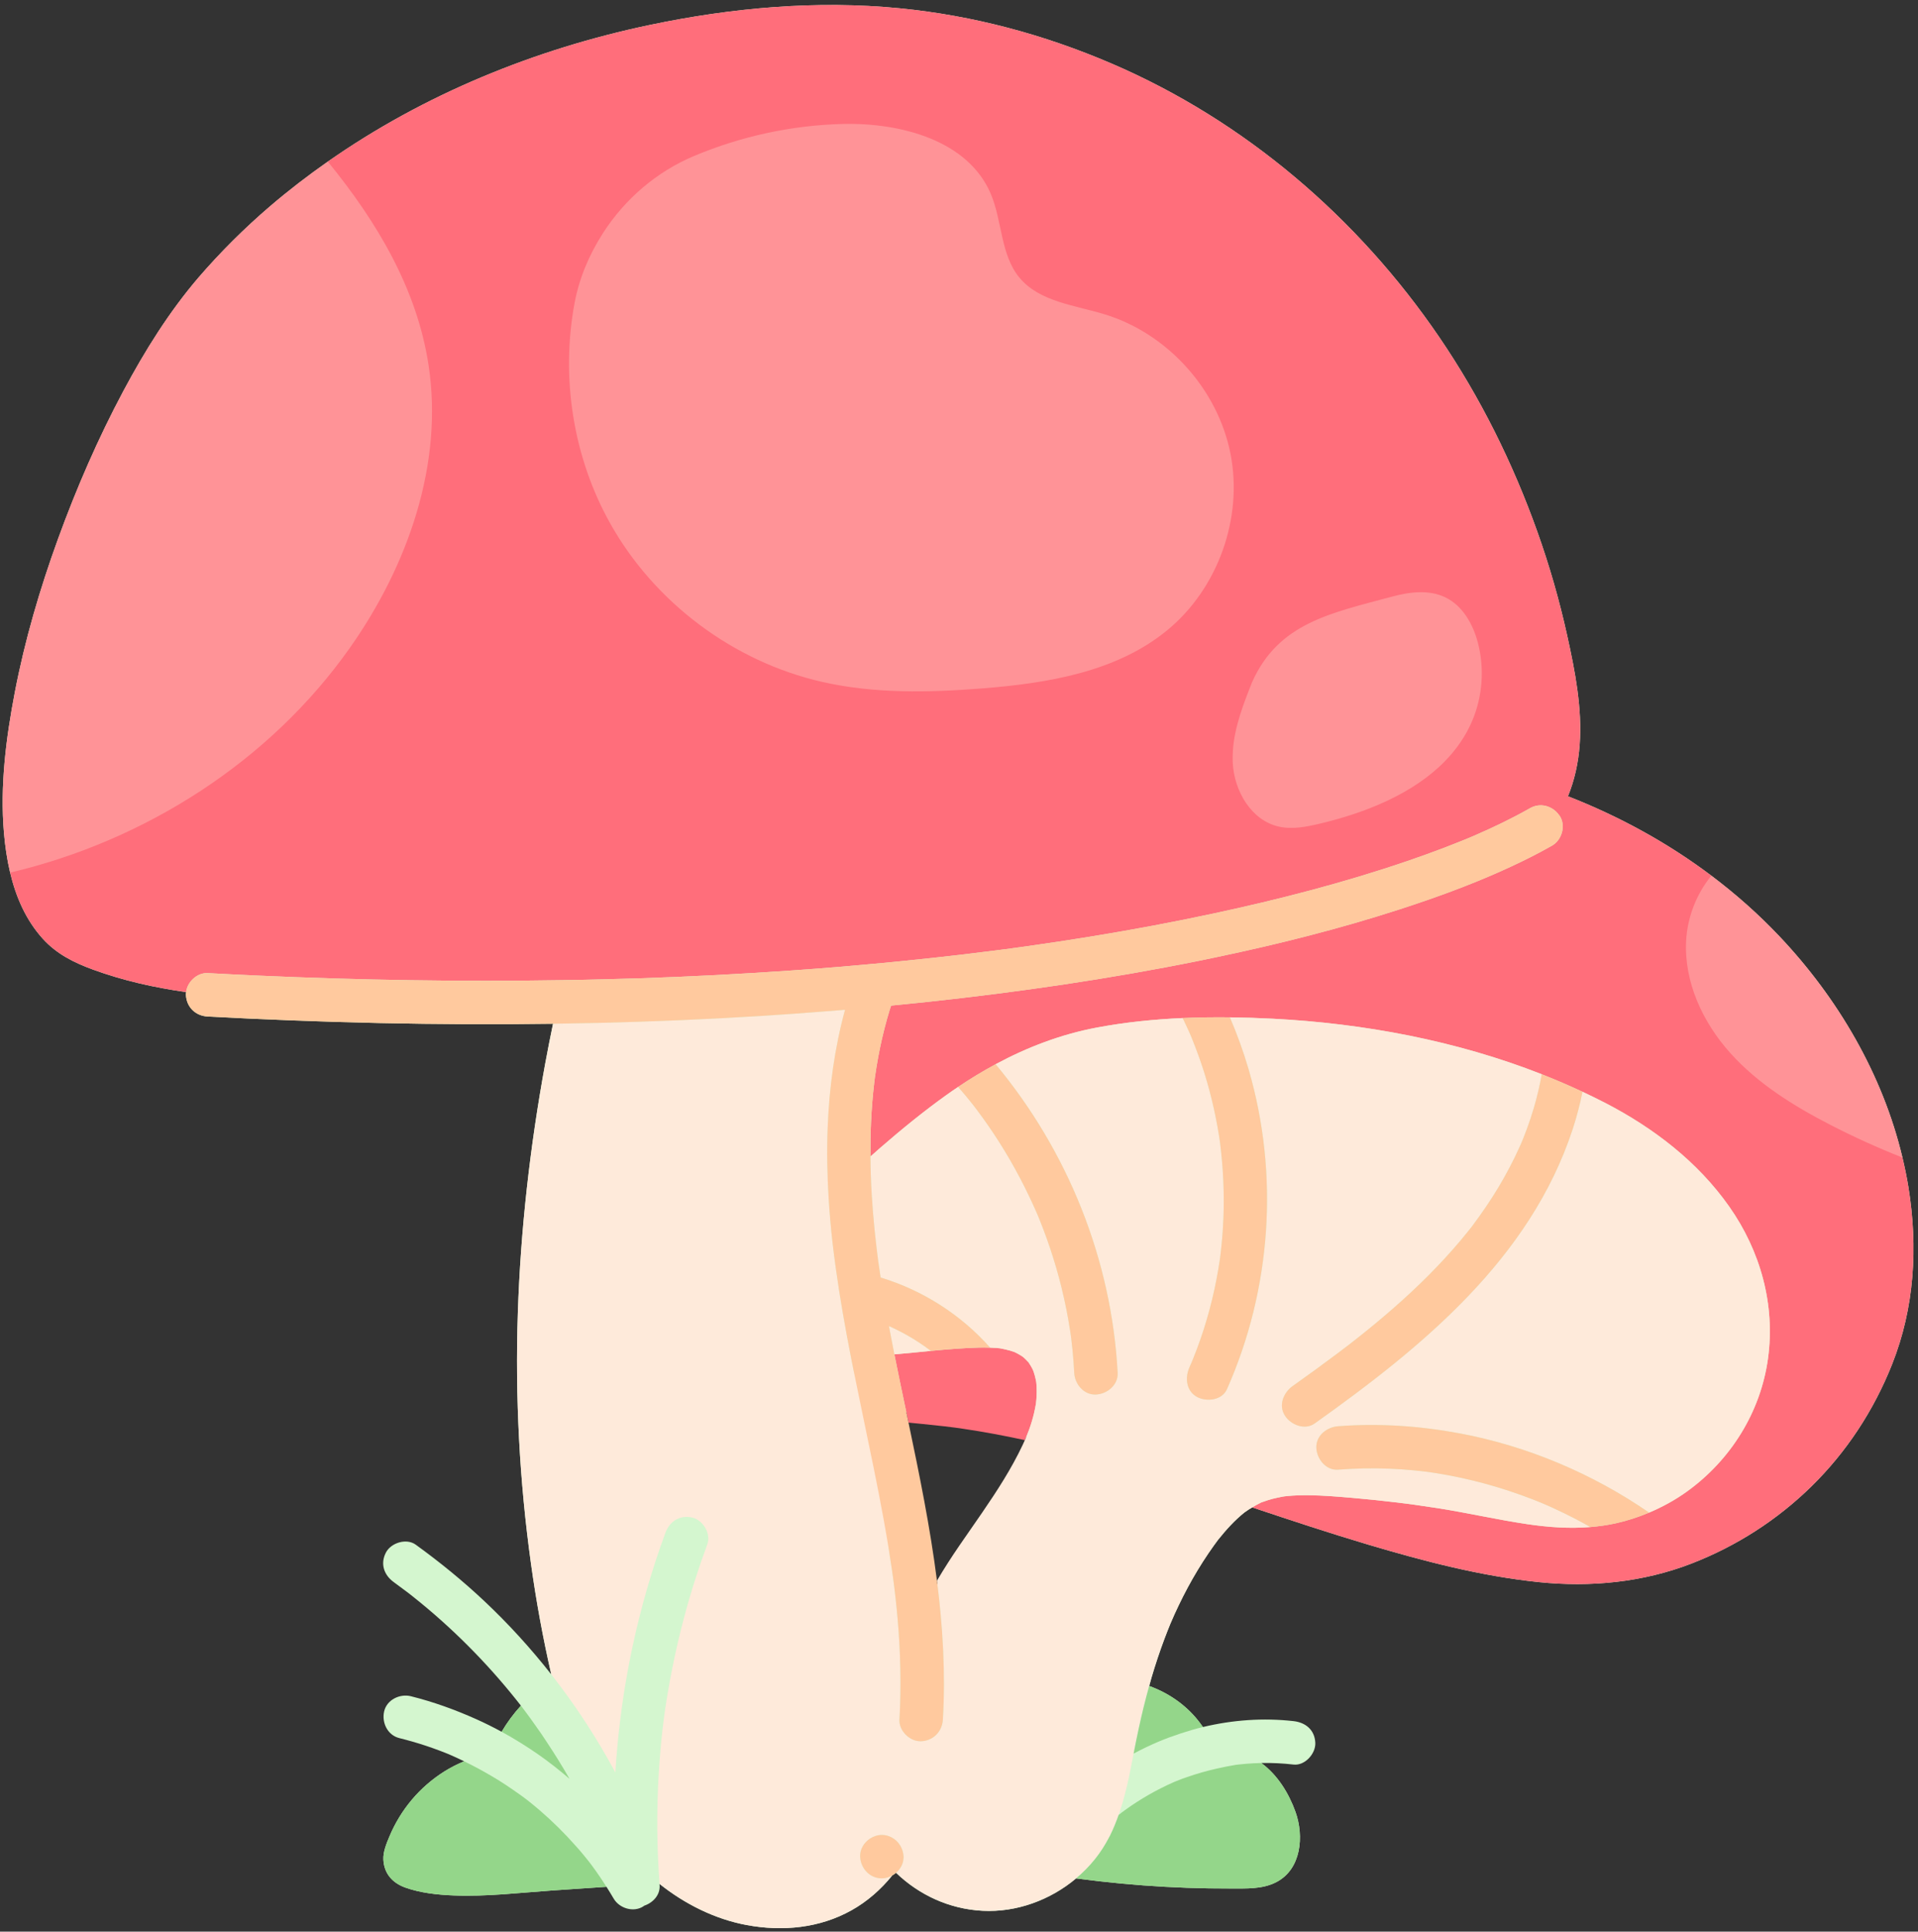
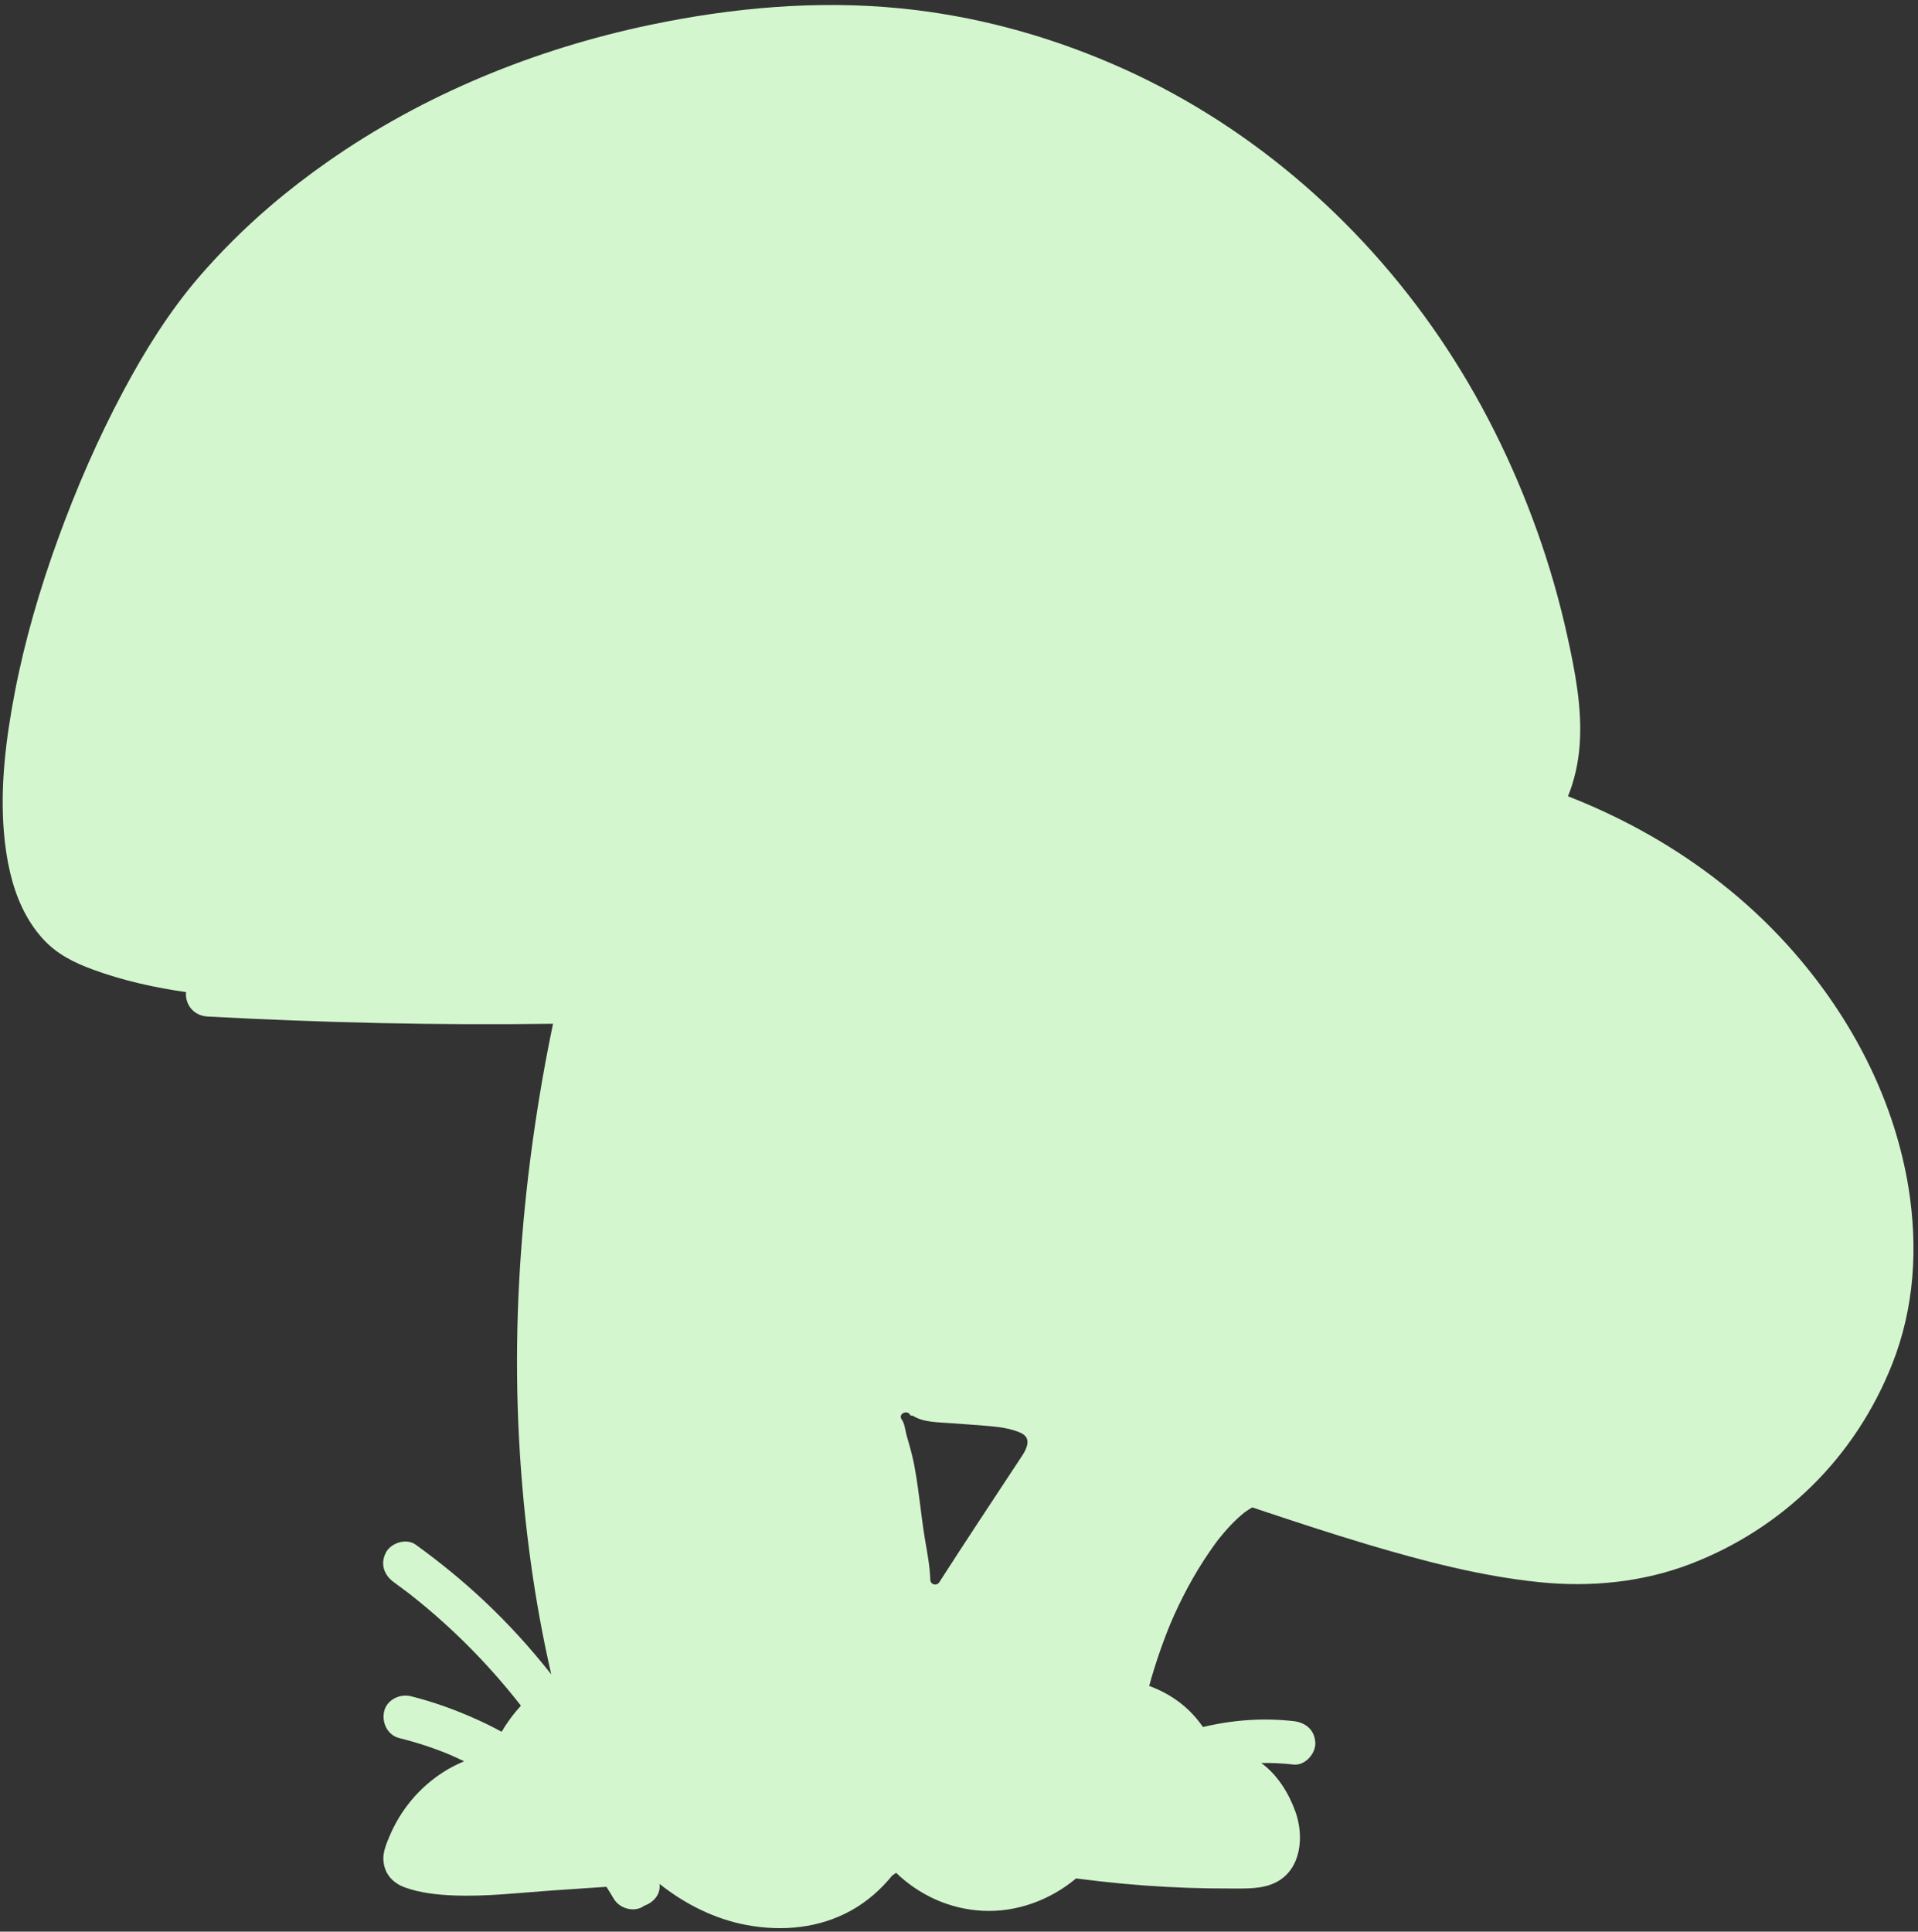
<svg xmlns="http://www.w3.org/2000/svg" fill="#000000" height="502.2" preserveAspectRatio="xMidYMid meet" version="1" viewBox="-0.7 -1.3 498.7 502.2" width="498.7" zoomAndPan="magnify">
  <rect x="-0.7" y="-1.3" width="498.7" height="502.2" fill="#333333" stroke="none" />
  <g>
    <g>
      <g id="change1_1">
        <path d="M495.51,307.329c-0.416-2.58-0.949-5.135-1.551-7.671c-5.131-21.616-16.816-41.505-32.037-57.577 c-5.448-5.753-11.367-10.985-17.65-15.716c-11.379-8.567-23.981-15.45-37.283-20.646c1.702-4.182,2.699-8.683,3.041-13.363 c0.694-9.502-1.197-19.151-3.236-28.39c-2.029-9.195-4.636-18.264-7.803-27.131c-6.349-17.779-14.81-34.838-25.444-50.448 c-21.156-31.053-50.611-56.302-85.229-71.167c-17.546-7.534-35.941-12.47-54.961-14.351c-21.759-2.152-43.828-0.153-65.178,4.333 c-29.786,6.259-58.673,18.03-83.64,35.514c-5.19,3.635-10.223,7.499-15.046,11.631C62.859,58.029,56.66,64.199,50.952,70.81 c-7.692,8.977-13.992,19.096-19.55,29.502c-6.6,12.36-12.209,25.278-16.996,38.442c-4.732,13.013-8.65,26.368-11.261,39.974 c-2.285,11.913-3.854,24.279-2.823,36.419c0.296,3.479,0.797,6.994,1.611,10.421c1.501,6.318,4.083,12.329,8.519,17.22 c3.602,3.971,8.136,6.21,13.098,8.02c7.811,2.85,15.926,4.66,24.141,5.825c-0.027,0.235-0.065,0.469-0.054,0.706 c0.143,3.194,2.481,5.474,5.645,5.645c29.905,1.61,59.863,2.301,89.809,1.88c-0.716,3.463-1.408,6.931-2.044,10.41 c-3.916,21.395-6.395,43.087-7.11,64.83c-0.716,21.786,0.427,43.568,3.425,65.157c1.341,9.654,3.097,19.256,5.272,28.758 c-5.316-6.769-11.128-13.154-17.413-19.068c-5.611-5.28-11.596-10.153-17.839-14.667c-2.401-1.736-6.393-0.492-7.723,2.025 c-1.545,2.925-0.537,5.87,2.025,7.723c1.225,0.886,2.437,1.79,3.642,2.703c0.064,0.048,0.114,0.087,0.164,0.124 c0.026,0.021,0.052,0.042,0.09,0.072c0.329,0.261,0.661,0.518,0.99,0.779c0.658,0.522,1.312,1.049,1.962,1.58 c2.47,2.021,4.881,4.113,7.231,6.272c4.7,4.319,9.153,8.905,13.335,13.727c0.991,1.142,1.966,2.297,2.926,3.466 c0.427,0.519,0.85,1.041,1.27,1.565c0.263,0.328,0.524,0.656,0.784,0.986c0.063,0.08,0.41,0.523,0.602,0.768 c0.018,0.024,0.041,0.053,0.062,0.081c-1.895,2.072-3.578,4.339-5.012,6.779c-2.166-1.176-4.372-2.276-6.62-3.282 c-5.495-2.46-11.142-4.503-16.987-5.957c-2.861-0.712-6.255,0.919-6.943,3.942c-0.665,2.921,0.877,6.181,3.942,6.943 c2.331,0.58,4.639,1.24,6.919,1.997c1.139,0.378,2.27,0.778,3.394,1.2c0.524,0.197,1.047,0.398,1.567,0.605 c0.298,0.118,0.594,0.239,0.891,0.358c0.055,0.022,0.079,0.032,0.121,0.049c1.338,0.575,2.659,1.189,3.97,1.824 c-1.792,0.74-3.529,1.617-5.147,2.636c-6.455,4.062-11.384,9.959-14.315,16.977c-0.762,1.824-1.645,3.955-1.541,5.965 c0.188,3.632,2.379,6.065,5.7,7.25c3.964,1.415,8.383,1.879,12.564,2.048c8.569,0.346,17.246-0.717,25.788-1.303 c4.649-0.319,9.3-0.628,13.95-0.942c0.64,1.011,1.27,2.027,1.873,3.061c1.487,2.551,5.163,3.675,7.723,2.025 c0.081-0.052,0.146-0.119,0.223-0.175c2.264-0.753,4.199-2.784,4.006-5.334c-0.008-0.111-0.014-0.223-0.022-0.334 c6.6,5.26,14.42,9.178,22.737,10.712c9.253,1.706,18.866,0.8,27.175-3.848c4.144-2.318,7.669-5.444,10.607-9.068 c0.349-0.197,0.676-0.424,0.98-0.685c5.986,5.758,13.834,9.43,22.496,9.877c8.826,0.455,17.584-2.776,24.303-8.411 c2.066,0.271,4.134,0.519,6.202,0.754c7.53,0.853,15.093,1.415,22.666,1.684c3.787,0.134,7.576,0.195,11.365,0.183 c3.962-0.013,8.178,0.225,11.805-1.639c6.576-3.38,7.26-12.005,5.032-18.252c-1.736-4.87-4.68-9.649-8.906-12.738 c0.018,0,0.036-0.002,0.054-0.002c2.79-0.053,5.576,0.09,8.347,0.405c2.944,0.334,5.77-2.835,5.645-5.645 c-0.15-3.344-2.49-5.286-5.645-5.645c-7.883-0.895-15.868-0.314-23.57,1.531c-0.431-0.602-0.863-1.203-1.331-1.784 c-3.342-4.153-7.769-7.125-12.646-8.89c0.203-0.727,0.391-1.458,0.605-2.182c1.008-3.413,2.129-6.793,3.382-10.124 c0.256-0.682,0.518-1.362,0.786-2.04c0.201-0.508,0.409-1.012,0.611-1.52c0.022-0.055,0.09-0.22,0.143-0.35 c0.679-1.611,1.405-3.204,2.161-4.78c1.49-3.108,3.121-6.149,4.903-9.1c0.892-1.477,1.822-2.93,2.79-4.358 c0.46-0.677,0.928-1.349,1.405-2.014c0.255-0.355,0.512-0.709,0.773-1.06c0.132-0.179,0.266-0.358,0.401-0.536 c2.047-2.55,4.237-4.988,6.797-7.037c0.046-0.032,0.082-0.057,0.14-0.098c0.346-0.241,0.69-0.484,1.043-0.714 c0.279-0.182,0.574-0.339,0.859-0.51c9.979,3.332,19.964,6.65,30.049,9.649c14.528,4.32,29.354,8.216,44.465,9.777 c13.415,1.386,27.047,0.062,39.671-4.819c11.656-4.508,22.279-11.322,31.21-20.078c9.163-8.985,16.219-19.789,20.952-31.696 C497.116,338.671,498.023,322.915,495.51,307.329z M264.274,378.369c-6.943,10.545-13.933,21.067-20.753,31.694 c-0.674,1.05-2.299,0.628-2.337-0.633c-0.11-3.559-0.794-7.048-1.388-10.548c-0.577-3.403-0.961-6.833-1.414-10.254 c-0.506-3.814-1.005-7.675-1.896-11.421c-0.428-1.797-0.966-3.565-1.462-5.344c-0.37-1.325-0.47-3.023-1.288-4.153 c-0.948-1.312,1.229-2.563,2.166-1.266c0.065,0.089,0.1,0.192,0.157,0.285c0.244-0.035,0.505-0.011,0.778,0.155 c2.747,1.674,6.74,1.577,9.856,1.835c2.38,0.197,4.766,0.313,7.145,0.518c3.358,0.288,7.033,0.474,10.205,1.702 c1.011,0.391,2.13,0.978,2.364,2.138C266.771,374.875,265.191,376.976,264.274,378.369z" fill="#d4f6cf" />
      </g>
      <g id="change2_1">
-         <path d="M491.247,353.437c-4.733,11.907-11.789,22.712-20.952,31.696c-8.93,8.756-19.553,15.57-31.21,20.078 c-12.624,4.881-26.256,6.205-39.671,4.819c-15.111-1.561-29.937-5.457-44.465-9.777c-10.085-2.999-20.07-6.316-30.049-9.649 c0.365-0.22,0.722-0.451,1.098-0.652c0.299-0.16,0.606-0.301,0.905-0.46c0.137-0.073,0.229-0.124,0.302-0.167 c0.085-0.028,0.188-0.062,0.332-0.114c0.859-0.305,1.719-0.596,2.601-0.829c0.882-0.233,1.775-0.393,2.668-0.577 c0.074-0.015,0.286-0.048,0.429-0.071c0.263-0.031,0.527-0.062,0.791-0.087c1.838-0.177,3.688-0.229,5.534-0.209 c3.744,0.04,7.486,0.355,11.214,0.673c3.946,0.337,7.887,0.744,11.819,1.219c0.907,0.11,1.814,0.223,2.721,0.34 c0.129,0.017,0.711,0.093,0.862,0.112c0.32,0.043,0.64,0.087,0.959,0.132c2.012,0.279,4.021,0.577,6.028,0.892 c7.808,1.227,15.523,3.011,23.34,4.162c5.468,0.805,10.885,1.185,16.305,0.739c2.225-0.183,4.45-0.491,6.679-0.988 c2.92-0.651,5.807-1.592,8.599-2.767c3.465-1.458,6.782-3.284,9.797-5.451c11.387-8.184,19.188-20.641,21.108-34.595 c1.929-14.026-1.96-27.977-10.075-39.516c-8.183-11.635-19.602-20.392-32.153-26.898c-1.978-1.025-3.982-1.998-5.999-2.945 c-3.48-1.634-7.017-3.152-10.6-4.56c-22.222-8.735-46.248-13.226-69.939-14.433c-3.694-0.188-7.414-0.313-11.142-0.357 c-4.093-0.049-8.196,0.006-12.291,0.186c-7.503,0.33-14.979,1.088-22.306,2.468c-9.299,1.751-18.076,5.096-26.317,9.533 c-3.339,1.798-6.59,3.775-9.75,5.902c-1.039,0.699-2.072,1.408-3.092,2.138c-5.956,4.264-11.64,8.909-17.171,13.709 c-0.851,0.738-1.691,1.492-2.533,2.243c-0.024-2.931,0.019-5.863,0.15-8.791c0.156-3.479,0.43-6.953,0.839-10.412 c0.043-0.363,0.092-0.724,0.133-1.087c0.008-0.071,0.012-0.11,0.015-0.139c0.01-0.065,0.021-0.141,0.038-0.257 c0.131-0.901,0.265-1.8,0.412-2.698c0.264-1.612,0.561-3.22,0.891-4.82c0.696-3.368,1.542-6.706,2.551-9.995 c0.107-0.348,0.235-0.69,0.346-1.037c3.165-0.307,6.329-0.625,9.491-0.965c23.581-2.537,47.094-5.939,70.346-10.637 c1.605-0.324,3.208-0.662,4.81-0.998c16.041-3.369,31.969-7.371,47.564-12.423c8.988-2.912,17.949-6.154,26.599-10.033 c3.324-1.491,6.606-3.067,9.82-4.767c1.076-0.569,2.144-1.155,3.202-1.757c2.568-1.461,3.664-5.181,2.025-7.723 c-0.07-0.108-0.158-0.197-0.234-0.299c-1.729-2.356-4.856-3.223-7.489-1.725c-4.673,2.658-9.529,4.985-14.461,7.12 c-0.31,0.134-0.621,0.267-0.932,0.4c-0.747,0.311-1.494,0.621-2.243,0.926c-1.484,0.602-2.974,1.189-4.47,1.761 c-3.259,1.248-6.543,2.43-9.845,3.558c-16.42,5.607-33.266,9.951-50.224,13.591c-10.479,2.249-21.019,4.214-31.596,5.946 c-5.777,0.946-11.565,1.823-17.363,2.636c-1.211,0.17-2.422,0.335-3.633,0.5c-0.276,0.036-1.442,0.193-1.644,0.219 c-0.84,0.111-1.681,0.22-2.522,0.328c-3.03,0.39-6.063,0.762-9.097,1.119c-4.893,0.575-9.793,1.095-14.695,1.59 c-0.887,0.089-1.774,0.179-2.662,0.266c-0.727,0.071-1.453,0.149-2.181,0.218c-2.034,0.194-4.07,0.374-6.105,0.556 c-0.19,0.017-0.381,0.034-0.571,0.051c-0.242,0.021-0.484,0.043-0.726,0.065c-1.592,0.139-3.184,0.286-4.776,0.417 c-4.014,0.332-8.03,0.632-12.048,0.915c-13.139,0.925-26.296,1.6-39.459,2.042c-2.887,0.097-5.775,0.169-8.663,0.244 c-1.943,0.051-3.885,0.101-5.828,0.142c-1.936,0.041-3.873,0.071-5.81,0.103c-26.362,0.428-52.737-0.001-79.075-1.18 c-4.408-0.197-8.815-0.416-13.221-0.653c-2.714-0.146-5.289,2.268-5.59,4.938c-8.216-1.166-16.33-2.975-24.141-5.825 c-4.961-1.81-9.495-4.048-13.098-8.02c-4.436-4.891-7.018-10.902-8.519-17.22c-0.814-3.427-1.316-6.943-1.611-10.421 c-1.031-12.14,0.538-24.505,2.823-36.419c2.61-13.606,6.528-26.961,11.261-39.974c4.787-13.163,10.396-26.082,16.996-38.442 c5.557-10.406,11.858-20.525,19.55-29.502c5.707-6.611,11.907-12.781,18.539-18.464c4.823-4.132,9.856-7.997,15.046-11.631 c24.967-17.484,53.853-29.254,83.64-35.514c21.35-4.486,43.419-6.485,65.178-4.333c19.02,1.881,37.415,6.817,54.961,14.351 c34.618,14.865,64.074,40.114,85.229,71.167c10.634,15.609,19.095,32.669,25.444,50.448c3.167,8.868,5.774,17.936,7.803,27.131 c2.039,9.239,3.931,18.888,3.236,28.39c-0.342,4.68-1.339,9.181-3.041,13.363c13.302,5.196,25.904,12.079,37.283,20.646 c6.284,4.731,12.202,9.963,17.65,15.716c15.222,16.072,26.906,35.96,32.037,57.577c0.602,2.536,1.135,5.091,1.551,7.671 C498.023,322.915,497.116,338.671,491.247,353.437z M268.725,357.942c-0.042-0.214-0.095-0.457-0.107-0.519 c-0.145-0.701-0.329-1.396-0.559-2.073c-0.028-0.081-0.059-0.161-0.088-0.241c-0.052-0.121-0.173-0.411-0.25-0.561 c-0.293-0.57-0.631-1.104-0.983-1.638c-0.027-0.041-0.033-0.054-0.054-0.087c-0.04-0.034-0.07-0.058-0.134-0.118 c-0.265-0.251-0.502-0.532-0.768-0.784c-0.123-0.116-0.419-0.364-0.503-0.445c-0.119-0.082-0.234-0.169-0.355-0.247 c-0.594-0.386-1.214-0.711-1.85-1.018c-0.03-0.009-0.046-0.015-0.08-0.026c-0.366-0.119-0.726-0.247-1.095-0.355 c-0.826-0.242-1.658-0.399-2.499-0.571c-0.031-0.006-0.071-0.013-0.114-0.019c-0.1-0.009-0.18-0.017-0.239-0.023 c-0.247-0.025-0.494-0.052-0.741-0.072c-0.521-0.041-1.043-0.054-1.565-0.073c-1.011-0.035-2.023-0.047-3.035-0.018 c-4.125,0.117-8.255,0.469-12.38,0.862c-3.165,0.302-6.326,0.627-9.479,0.9c0.935,4.685,1.914,9.362,2.897,14.038 c0.259,1.232,0.518,2.467,0.777,3.701c1.24,0.122,2.48,0.244,3.72,0.367c1.876,0.186,3.751,0.379,5.623,0.598 c0.857,0.1,1.712,0.207,2.568,0.316c0.126,0.016,0.227,0.029,0.315,0.04c0.043,0.007,0.097,0.015,0.168,0.025 c0.565,0.084,1.132,0.16,1.698,0.243c5.42,0.799,10.807,1.804,16.16,2.969c0.071-0.158,0.146-0.314,0.215-0.473 c0.047-0.106,0.169-0.402,0.246-0.588c0.218-0.542,0.435-1.084,0.634-1.633c0.494-1.358,0.914-2.742,1.254-4.146 c0.199-0.822,0.356-1.65,0.509-2.481c0.011-0.058,0.016-0.088,0.025-0.134c0.042-0.364,0.083-0.728,0.111-1.093 c0.105-1.344,0.121-2.698,0.015-4.042C268.766,358.329,268.746,358.135,268.725,357.942z" fill="#ff6e7b" />
-       </g>
+         </g>
      <g id="change3_1">
-         <path d="M448.916,312.392c8.115,11.539,12.004,25.49,10.075,39.516c-1.919,13.954-9.72,26.412-21.108,34.595 c-3.016,2.167-6.332,3.993-9.797,5.451c-14.717-10.151-31.721-17.334-49.295-20.61c-10.406-1.94-21.024-2.658-31.584-1.842 c-2.937,0.227-5.788,2.433-5.645,5.645c0.128,2.863,2.492,5.888,5.645,5.645c4.408-0.341,8.831-0.433,13.25-0.259 c2.166,0.085,4.33,0.232,6.488,0.439c1.079,0.104,2.156,0.222,3.232,0.356c0.161,0.02,0.322,0.041,0.483,0.061 c0.033,0.005,0.05,0.007,0.088,0.013c0.613,0.09,1.226,0.179,1.837,0.276c8.65,1.369,17.145,3.695,25.304,6.874 c0.506,0.197,1.011,0.397,1.514,0.601c0.159,0.064,0.918,0.379,1.13,0.465c0.045,0.019,0.084,0.036,0.1,0.043 c0.285,0.124,0.57,0.247,0.854,0.371c0.497,0.219,0.993,0.441,1.488,0.666c2.049,0.932,4.073,1.918,6.069,2.959 c1.267,0.661,2.519,1.35,3.763,2.053c-5.42,0.446-10.837,0.066-16.305-0.739c-7.817-1.152-15.532-2.935-23.34-4.162 c-2.007-0.315-4.016-0.613-6.028-0.892c-0.32-0.045-0.639-0.089-0.959-0.132c-0.151-0.019-0.733-0.095-0.862-0.112 c-0.907-0.117-1.814-0.23-2.721-0.34c-3.932-0.475-7.873-0.881-11.819-1.219c-3.728-0.319-7.47-0.634-11.214-0.673 c-1.846-0.02-3.695,0.032-5.534,0.209c-0.264,0.025-0.527,0.056-0.791,0.087c-0.143,0.023-0.354,0.056-0.429,0.071 c-0.893,0.183-1.786,0.344-2.668,0.577c-0.882,0.233-1.742,0.524-2.601,0.829c-0.145,0.052-0.247,0.086-0.332,0.114 c-0.072,0.042-0.165,0.094-0.302,0.167c-0.299,0.159-0.606,0.3-0.905,0.46c-0.376,0.201-0.733,0.432-1.098,0.652 c-0.285,0.172-0.58,0.328-0.859,0.51c-0.353,0.231-0.697,0.473-1.043,0.714c-0.059,0.041-0.095,0.066-0.14,0.098 c-2.561,2.049-4.75,4.487-6.797,7.037c-0.135,0.178-0.268,0.357-0.401,0.536c-0.26,0.352-0.518,0.705-0.773,1.06 c-0.477,0.665-0.945,1.337-1.405,2.014c-0.968,1.428-1.898,2.881-2.79,4.358c-1.782,2.951-3.412,5.992-4.903,9.1 c-0.756,1.576-1.482,3.169-2.161,4.78c-0.053,0.13-0.121,0.295-0.143,0.35c-0.202,0.507-0.411,1.012-0.611,1.52 c-0.268,0.678-0.529,1.358-0.786,2.04c-1.252,3.331-2.373,6.711-3.382,10.124c-0.214,0.725-0.402,1.455-0.605,2.182 c-0.512,1.831-0.994,3.67-1.445,5.515c-0.45,1.843-0.877,3.691-1.277,5.546c-0.468,2.168-0.914,4.341-1.329,6.522 c-0.044,0.234-0.094,0.467-0.138,0.701c-0.973,5.173-2.016,10.311-3.753,15.246c-0.632,1.796-1.351,3.566-2.2,5.299 c-0.152,0.31-0.329,0.604-0.49,0.909c-0.983,1.855-2.129,3.614-3.434,5.249c-1.474,1.846-3.141,3.532-4.952,5.051 c-6.719,5.635-15.477,8.866-24.303,8.411c-8.662-0.447-16.51-4.119-22.496-9.877c0.998-0.858,1.706-2.023,1.89-3.332 c0.04-0.286,0.077-0.572,0.064-0.869c-0.096-2.145-1.292-4.037-3.081-4.988c-0.761-0.405-1.619-0.657-2.563-0.657 c-1.107,0-2.197,0.365-3.119,0.982c-1.538,1.029-2.611,2.757-2.525,4.662c0.068,1.516,0.681,2.914,1.664,3.941 c1,1.044,2.385,1.704,3.98,1.704c0.952,0,1.879-0.292,2.71-0.759c-2.938,3.624-6.464,6.751-10.607,9.068 c-8.309,4.647-17.922,5.554-27.175,3.848c-8.317-1.534-16.137-5.453-22.737-10.712c-0.005-0.073-0.009-0.146-0.014-0.219 c-0.137-1.87-0.244-3.743-0.332-5.616c-0.033-0.695-0.067-1.39-0.093-2.085c-0.044-1.183-0.074-2.367-0.098-3.551 c-0.036-1.707-0.054-3.413-0.049-5.12c0.019-6.231,0.303-12.461,0.871-18.67c0.07-0.763,0.139-1.491,0.209-2.197 c0.362-3.646,0.745-6.643,1.284-10.027c0.211-1.327,0.447-2.712,0.715-4.221c0.286-1.611,0.595-3.217,0.918-4.82 c0.85-4.219,1.823-8.413,2.927-12.574c1.723-6.495,3.762-12.902,6.088-19.206c1.024-2.775-1.143-6.306-3.942-6.943 c-3.194-0.728-5.847,0.971-6.943,3.942c-3.538,9.588-6.376,19.438-8.524,29.439c-0.113,0.528-0.23,1.056-0.339,1.584 c-0.394,1.903-0.755,3.812-1.099,5.724c-0.209,1.164-0.413,2.329-0.603,3.497c-0.124,0.763-0.241,1.528-0.357,2.293 c-0.658,4.331-1.186,8.681-1.585,13.043c-0.205,2.246-0.386,4.495-0.522,6.745c-2.3-4.282-4.777-8.466-7.42-12.542 c-0.629-0.971-1.27-1.934-1.918-2.893c-1.054-1.557-2.132-3.097-3.235-4.62c-1.102-1.522-2.228-3.027-3.379-4.513 c-0.237-0.307-0.469-0.617-0.708-0.922c-2.175-9.502-3.931-19.104-5.272-28.758c-2.998-21.589-4.141-43.371-3.425-65.157 c0.714-21.743,3.194-43.435,7.11-64.83c0.637-3.479,1.328-6.947,2.044-10.41c1.925-0.027,3.85-0.071,5.775-0.108 c1.929-0.036,3.858-0.062,5.787-0.108c0.072-0.002,0.143-0.002,0.215-0.004c14.256-0.342,28.508-0.942,42.741-1.836 c5.52-0.347,11.035-0.751,16.549-1.189c1.621-0.129,3.242-0.247,4.862-0.384c-2.726,9.982-4.116,20.248-4.516,30.597 c-0.239,6.18-0.127,12.388,0.263,18.582c0.239,3.791,0.568,7.577,0.997,11.346c0.257,2.255,0.552,4.504,0.864,6.749 c0.535,3.858,1.142,7.703,1.805,11.538c0.678,3.921,1.405,7.833,2.171,11.738c0.226,1.152,0.457,2.303,0.688,3.453 c0.15,1.076,1.721,2.351,1.882,3.425c0.417,2.775,1.951,6.342,2.44,9.104c0.018,0.102-0.018-0.102,0,0 c0.949,5.328,2.255,9.269,3.453,14.547c0.823,3.624,0.655,7.894,1.594,11.485c0.441,2.435-0.724,4.872-0.326,7.315 c0.291,1.786,0.568,3.574,0.83,5.364c0.14,0.957,0.276,1.915,0.405,2.875c0.013,0.102,0.029,0.226,0.051,0.398 c0.076,0.597,0.152,1.194,0.225,1.791c0.449,3.68,0.82,7.369,1.091,11.067c0.162,2.203,0.276,4.408,0.361,6.614 c0.047,1.216,0.077,2.432,0.1,3.649c0.08,4.296,0.021,8.594-0.231,12.886c-0.131,2.228,1.485,4.38,3.542,5.247 c0.669,0.282,1.385,0.429,2.102,0.397c1.33-0.06,2.481-0.513,3.404-1.23c1.301-1.012,2.132-2.564,2.241-4.414 c0.711-12.095-0.021-24.134-1.538-36.102c1.822-3.105,3.785-6.14,5.821-9.117c3.911-5.719,7.989-11.33,11.599-17.247 c1.768-2.899,3.422-5.871,4.869-8.944c0.193-0.409,0.378-0.823,0.563-1.236c0.071-0.158,0.146-0.314,0.215-0.473 c0.047-0.106,0.169-0.402,0.246-0.588c0.218-0.542,0.435-1.084,0.634-1.633c0.494-1.358,0.914-2.742,1.254-4.146 c0.199-0.822,0.356-1.65,0.509-2.481c0.011-0.058,0.016-0.088,0.025-0.134c0.042-0.364,0.083-0.728,0.111-1.093 c0.105-1.344,0.121-2.698,0.015-4.042c-0.014-0.194-0.034-0.388-0.055-0.581c-0.042-0.214-0.095-0.457-0.107-0.519 c-0.145-0.701-0.329-1.396-0.559-2.073c-0.028-0.081-0.059-0.161-0.088-0.241c-0.052-0.121-0.173-0.411-0.25-0.561 c-0.293-0.57-0.631-1.104-0.983-1.638c-0.027-0.041-0.033-0.054-0.054-0.087c-0.04-0.034-0.07-0.058-0.134-0.118 c-0.265-0.251-0.502-0.532-0.768-0.784c-0.123-0.116-0.419-0.364-0.503-0.445c-0.119-0.082-0.234-0.169-0.355-0.247 c-0.594-0.386-1.214-0.711-1.85-1.018c-0.03-0.009-0.046-0.015-0.08-0.026c-0.366-0.119-0.726-0.247-1.095-0.355 c-0.826-0.242-1.658-0.399-2.499-0.571c-0.031-0.006-0.071-0.013-0.114-0.019c0.066,0.006,0.122,0.012,0.209,0.02 c-0.071-0.006-0.143-0.013-0.214-0.021c-0.251-0.036-0.6-0.06-0.234-0.022c-0.247-0.025-0.494-0.052-0.741-0.072 c-0.521-0.041-1.043-0.054-1.565-0.073c-7.578-8.572-17.526-14.922-28.47-18.241c-0.212-1.389-0.419-2.778-0.612-4.17 c-0.011-0.083-0.049-0.371-0.066-0.506c0.008,0.06,0.02,0.156,0.044,0.339c-0.048-0.371-0.097-0.742-0.144-1.112 c-0.095-0.742-0.186-1.485-0.275-2.227c-0.188-1.578-0.362-3.158-0.521-4.74c-0.308-3.065-0.559-6.136-0.74-9.212 c-0.194-3.271-0.305-6.548-0.331-9.825c0.842-0.751,1.682-1.505,2.533-2.243c5.531-4.799,11.215-9.444,17.171-13.709 c1.02-0.73,2.053-1.439,3.092-2.138c0.727,0.837,1.458,1.671,2.163,2.526c0.522,0.634,1.038,1.272,1.547,1.916 c-0.015-0.018,0.271,0.346,0.456,0.581c0.18,0.238,0.693,0.91,0.767,1.008c2.069,2.759,4.029,5.601,5.875,8.515 c3.784,5.972,7.059,12.243,9.864,18.73c0.003,0.006,0.004,0.009,0.006,0.015c0.188,0.456,0.375,0.911,0.559,1.369 c0.307,0.762,0.606,1.527,0.898,2.294c0.642,1.689,1.251,3.39,1.823,5.104c1.092,3.271,2.057,6.584,2.886,9.931 c0.948,3.824,1.721,7.692,2.31,11.588c0.049,0.325,0.094,0.65,0.144,0.974c0.02,0.141,0.033,0.235,0.044,0.315 c0.027,0.209,0.054,0.417,0.08,0.626c0.121,0.978,0.23,1.957,0.327,2.937c0.195,1.962,0.338,3.928,0.443,5.897 c0.156,2.944,2.485,5.786,5.645,5.645c2.925-0.131,5.811-2.486,5.645-5.645c-1.553-29.381-12.937-57.653-31.73-80.228 c8.241-4.437,17.018-7.782,26.317-9.533c7.327-1.38,14.803-2.138,22.306-2.468c0.143,0.292,0.299,0.577,0.439,0.87 c0.375,0.785,0.74,1.574,1.096,2.367c0.142,0.318,0.283,0.635,0.422,0.954c0.018,0.042,0.247,0.591,0.348,0.827 c1.207,2.978,2.321,5.987,3.284,9.054c0.99,3.152,1.843,6.347,2.556,9.573c0.338,1.529,0.645,3.064,0.921,4.605 c0.138,0.771,0.268,1.543,0.39,2.316c0.068,0.429,0.134,0.859,0.197,1.29c0.017,0.119,0.07,0.512,0.105,0.777 c0.799,6.409,1.099,12.872,0.848,19.327c-0.125,3.216-0.382,6.427-0.772,9.622c0.004-0.033-0.082,0.613-0.118,0.901 c-0.046,0.312-0.105,0.727-0.102,0.701c-0.116,0.774-0.24,1.547-0.371,2.318c-0.278,1.628-0.59,3.251-0.938,4.865 c-0.769,3.569-1.71,7.101-2.824,10.578c-0.583,1.822-1.214,3.628-1.891,5.417c-0.308,0.813-0.626,1.623-0.954,2.429 c0.019-0.047-0.254,0.605-0.359,0.86c-0.147,0.333-0.452,1.033-0.506,1.153c-1.195,2.692-0.874,6.191,2.025,7.723 c2.455,1.297,6.444,0.856,7.723-2.025c11.557-26.035,13.619-55.803,5.636-83.184c-1.338-4.59-2.973-9.104-4.865-13.505 c3.728,0.044,7.448,0.169,11.142,0.357c23.691,1.207,47.717,5.697,69.939,14.433c-0.516,2.945-1.203,5.86-2.045,8.727 c-0.547,1.862-1.158,3.704-1.829,5.524c-0.306,0.83-0.623,1.655-0.953,2.475c-0.022,0.053-0.334,0.8-0.391,0.945 c-0.163,0.377-0.327,0.754-0.496,1.129c-1.637,3.648-3.502,7.193-5.558,10.621c-2.059,3.434-4.327,6.72-6.716,9.931 c-0.069,0.092-0.124,0.168-0.172,0.232c-0.022,0.028-0.046,0.058-0.079,0.099c-0.28,0.352-0.556,0.707-0.837,1.058 c-0.633,0.792-1.277,1.576-1.928,2.353c-1.361,1.622-2.76,3.211-4.193,4.769c-5.615,6.104-11.74,11.721-18.127,17.006 c-1.709,1.414-3.437,2.805-5.181,4.176c-0.436,0.343-0.874,0.685-1.311,1.026c-0.125,0.097-0.213,0.167-0.287,0.224 c-0.078,0.06-0.179,0.137-0.328,0.25c-0.956,0.731-1.913,1.458-2.875,2.181c-3.77,2.831-7.592,5.591-11.435,8.323 c-2.401,1.707-3.778,5.003-2.025,7.723c1.536,2.383,5.149,3.855,7.723,2.025c27.929-19.855,56.036-42.797,67.099-76.546 c1.038-3.167,1.884-6.409,2.544-9.692c2.017,0.947,4.021,1.92,5.999,2.945C429.314,292,440.733,300.757,448.916,312.392z M236.727,346.767c-2.026-1.241-4.134-2.329-6.299-3.305c0.458,2.454,0.928,4.905,1.417,7.354c3.153-0.273,6.315-0.598,9.479-0.9 c-0.015-0.012-0.029-0.024-0.043-0.036c-0.029-0.023-0.043-0.035-0.069-0.056c-0.488-0.366-0.979-0.728-1.477-1.079 C238.754,348.054,237.75,347.394,236.727,346.767z" fill="#feeada" />
-       </g>
+         </g>
      <g id="change3_2">
-         <path d="M461.922,242.081c15.222,16.072,26.906,35.96,32.037,57.577 c-6.399-2.543-12.68-5.381-18.799-8.539c-9.527-4.917-18.818-10.677-25.977-18.658c-7.159-7.98-12.036-18.462-11.471-29.168 c0.323-6.123,2.69-12.213,6.559-16.928C450.555,231.096,456.473,236.328,461.922,242.081z M84.538,40.715 c-5.19,3.635-10.223,7.499-15.046,11.631C62.859,58.029,56.66,64.199,50.952,70.81c-7.692,8.977-13.992,19.096-19.55,29.502 c-6.6,12.36-12.209,25.278-16.996,38.442c-4.732,13.013-8.65,26.368-11.261,39.974c-2.285,11.913-3.854,24.279-2.823,36.419 c0.296,3.479,0.797,6.994,1.611,10.421c35.142-8.287,67.507-28.897,88.35-58.456c15.035-21.322,24.398-47.781,20.436-73.568 C107.682,73.766,97.347,56.407,84.538,40.715z M213.034,175.974c13.563,3.092,27.666,2.8,41.534,1.711 c17.074-1.34,35.008-4.263,48.237-15.142c13.164-10.825,19.724-29.112,16.443-45.837c-3.28-16.724-16.263-31.178-32.54-36.229 c-7.902-2.452-17.15-3.258-22.394-9.657c-4.889-5.966-4.395-14.627-7.407-21.728c-5.887-13.878-23.375-18.528-38.445-18.162 c-13.229,0.321-26.384,3.17-38.59,8.278c-9.805,4.103-18.069,11.193-23.813,20.136c-3.556,5.537-6.154,11.667-7.362,18.135 c-3.62,19.386-0.391,40.053,9.252,57.28C169.482,155.366,190.01,170.725,213.034,175.974z M319.833,197.077 c0.381,7.278,4.809,14.885,11.913,16.514c3.508,0.804,7.171,0.088,10.672-0.742c11.883-2.816,24.277-7.745,32.569-16.241 c2.973-3.046,5.432-6.539,7.133-10.573c2.687-6.374,3.194-13.643,1.419-20.328c-1.272-4.791-3.958-9.532-8.418-11.696 c-4.215-2.045-9.222-1.442-13.747-0.229c-16.185,4.337-29.628,6.922-36.489,22.209c-2.267,5.697-4.559,11.583-5.004,17.641 C319.798,194.774,319.772,195.923,319.833,197.077z" fill="#feeada" opacity="0.3" />
-       </g>
+         </g>
      <g id="change4_1">
-         <path d="M248.418,281.288c0.727,0.837,1.458,1.671,2.163,2.526c0.522,0.634,1.038,1.272,1.547,1.916 c-0.015-0.018,0.271,0.346,0.456,0.581c0.18,0.238,0.693,0.91,0.767,1.008c2.069,2.759,4.029,5.601,5.875,8.515 c3.784,5.972,7.059,12.243,9.864,18.73c0.003,0.006,0.004,0.009,0.006,0.015c0.188,0.456,0.375,0.911,0.559,1.369 c0.307,0.762,0.606,1.527,0.898,2.294c0.642,1.689,1.251,3.39,1.823,5.104c1.092,3.271,2.057,6.584,2.886,9.931 c0.948,3.824,1.721,7.692,2.31,11.588c0.049,0.325,0.094,0.65,0.144,0.974c0.02,0.141,0.033,0.235,0.044,0.315 c0.027,0.209,0.054,0.417,0.08,0.626c0.121,0.978,0.23,1.957,0.327,2.937c0.195,1.962,0.338,3.928,0.443,5.897 c0.156,2.944,2.485,5.786,5.645,5.645c2.925-0.131,5.811-2.486,5.645-5.645c-1.553-29.381-12.937-57.653-31.73-80.228 C254.829,277.184,251.579,279.161,248.418,281.288z M269.088,314.56C268.999,314.353,268.691,313.599,269.088,314.56 L269.088,314.56z M323.948,276.703c7.983,27.381,5.921,57.149-5.636,83.184c-1.279,2.881-5.268,3.322-7.723,2.025 c-2.898-1.531-3.22-5.031-2.025-7.723c0.054-0.121,0.36-0.82,0.506-1.153c0.105-0.254,0.378-0.907,0.359-0.86 c0.328-0.806,0.646-1.615,0.954-2.429c0.678-1.789,1.308-3.595,1.891-5.417c1.113-3.477,2.054-7.009,2.824-10.578 c0.348-1.615,0.661-3.237,0.938-4.865c0.132-0.771,0.255-1.544,0.371-2.318c-0.004,0.026,0.056-0.388,0.102-0.701 c0.037-0.288,0.122-0.934,0.118-0.901c0.39-3.195,0.647-6.406,0.772-9.622c0.25-6.455-0.049-12.918-0.848-19.327 c-0.036-0.265-0.088-0.658-0.105-0.777c-0.063-0.431-0.129-0.861-0.197-1.29c-0.122-0.773-0.252-1.545-0.39-2.316 c-0.276-1.541-0.583-3.076-0.921-4.605c-0.713-3.226-1.565-6.421-2.556-9.573c-0.963-3.067-2.077-6.076-3.284-9.054 c-0.1-0.236-0.33-0.786-0.348-0.827c-0.139-0.319-0.28-0.637-0.422-0.954c-0.356-0.793-0.721-1.583-1.096-2.367 c-0.14-0.293-0.296-0.578-0.439-0.87c4.096-0.181,8.199-0.235,12.291-0.186C320.974,267.6,322.609,272.113,323.948,276.703z M341.122,368.786c-2.574,1.83-6.187,0.358-7.723-2.025c-1.753-2.72-0.376-6.016,2.025-7.723 c3.842-2.732,7.665-5.492,11.435-8.323c0.962-0.722,1.919-1.45,2.875-2.181c0.148-0.114,0.249-0.19,0.328-0.25 c0.074-0.058,0.162-0.127,0.287-0.224c0.438-0.341,0.875-0.682,1.311-1.026c1.744-1.371,3.472-2.762,5.181-4.176 c6.386-5.285,12.512-10.902,18.127-17.006c1.433-1.558,2.832-3.147,4.193-4.769c0.652-0.777,1.295-1.561,1.928-2.353 c0.281-0.351,0.557-0.706,0.837-1.058c0.032-0.041,0.056-0.071,0.079-0.099c0.048-0.065,0.104-0.14,0.172-0.232 c2.389-3.211,4.657-6.498,6.716-9.931c2.056-3.429,3.921-6.973,5.558-10.621c0.168-0.375,0.332-0.752,0.496-1.129 c0.058-0.145,0.37-0.891,0.391-0.945c0.33-0.82,0.648-1.645,0.953-2.475c0.671-1.821,1.282-3.663,1.829-5.524 c0.842-2.867,1.529-5.782,2.045-8.727c3.583,1.409,7.12,2.926,10.6,4.56c-0.659,3.282-1.506,6.525-2.544,9.692 C397.158,325.989,369.05,348.931,341.122,368.786z M378.791,371.344c17.573,3.276,34.578,10.459,49.295,20.61 c-2.792,1.175-5.679,2.116-8.599,2.767c-2.229,0.497-4.455,0.804-6.679,0.988c-1.244-0.703-2.496-1.392-3.763-2.053 c-1.996-1.04-4.02-2.027-6.069-2.959c-0.494-0.225-0.99-0.447-1.488-0.666c-0.284-0.125-0.569-0.247-0.854-0.371 c-0.016-0.007-0.055-0.024-0.1-0.043c-0.211-0.086-0.971-0.4-1.13-0.465c-0.503-0.204-1.008-0.404-1.514-0.601 c-8.159-3.179-16.654-5.505-25.304-6.874c-0.612-0.097-1.224-0.186-1.837-0.276c-0.038-0.005-0.055-0.008-0.088-0.013 c-0.161-0.021-0.322-0.041-0.483-0.061c-1.076-0.134-2.153-0.252-3.232-0.356c-2.158-0.207-4.322-0.354-6.488-0.439 c-4.418-0.174-8.841-0.081-13.25,0.259c-3.153,0.244-5.516-2.781-5.645-5.645c-0.144-3.211,2.708-5.418,5.645-5.645 C357.768,368.685,368.385,369.404,378.791,371.344z M228.269,330.83c-0.212-1.389-0.419-2.778-0.612-4.17 c-0.011-0.083-0.049-0.371-0.066-0.506c0.008,0.06,0.02,0.156,0.044,0.339c-0.048-0.371-0.097-0.742-0.144-1.112 c-0.095-0.742-0.186-1.485-0.275-2.227c-0.188-1.578-0.362-3.158-0.521-4.74c-0.308-3.065-0.559-6.136-0.74-9.212 c-0.194-3.271-0.305-6.548-0.331-9.825c-0.024-2.931,0.019-5.863,0.15-8.791c0.156-3.479,0.43-6.953,0.839-10.412 c0.043-0.363,0.092-0.724,0.133-1.087c0.008-0.071,0.012-0.11,0.015-0.139c0.01-0.065,0.021-0.141,0.038-0.257 c0.131-0.901,0.265-1.8,0.412-2.698c0.264-1.612,0.561-3.22,0.891-4.82c0.696-3.368,1.542-6.706,2.551-9.995 c0.107-0.348,0.235-0.69,0.346-1.037c3.165-0.307,6.329-0.625,9.491-0.965c23.581-2.537,47.094-5.939,70.346-10.637 c1.605-0.324,3.208-0.662,4.81-0.998c16.041-3.369,31.969-7.371,47.564-12.423c8.988-2.912,17.949-6.154,26.599-10.033 c3.324-1.491,6.606-3.067,9.82-4.767c1.076-0.569,2.144-1.155,3.202-1.757c2.568-1.461,3.664-5.181,2.025-7.723 c-0.07-0.108-0.158-0.197-0.234-0.299c-1.729-2.356-4.856-3.223-7.489-1.725c-4.673,2.658-9.529,4.985-14.461,7.12 c-0.31,0.134-0.621,0.267-0.932,0.4c-0.747,0.311-1.494,0.621-2.243,0.926c-1.484,0.602-2.974,1.189-4.47,1.761 c-3.259,1.248-6.543,2.43-9.845,3.558c-16.42,5.607-33.266,9.951-50.224,13.591c-10.479,2.249-21.019,4.214-31.596,5.946 c-5.777,0.946-11.565,1.823-17.363,2.636c-1.211,0.17-2.422,0.335-3.633,0.5c-0.276,0.036-1.442,0.193-1.644,0.219 c-0.84,0.111-1.681,0.22-2.522,0.328c-3.03,0.39-6.063,0.762-9.097,1.119c-4.893,0.575-9.793,1.095-14.695,1.59 c-0.887,0.089-1.774,0.179-2.662,0.266c-0.727,0.071-1.453,0.149-2.181,0.218c-2.034,0.194-4.07,0.374-6.105,0.556 c-0.19,0.017-0.381,0.034-0.571,0.051c-0.242,0.021-0.484,0.043-0.726,0.065c-1.592,0.139-3.184,0.286-4.776,0.417 c-4.014,0.332-8.03,0.632-12.048,0.915c-13.139,0.925-26.296,1.6-39.459,2.042c-2.887,0.097-5.775,0.169-8.663,0.244 c-1.943,0.051-3.885,0.101-5.828,0.142c-1.936,0.041-3.873,0.071-5.81,0.103c-26.362,0.428-52.737-0.001-79.075-1.18 c-4.408-0.197-8.815-0.416-13.221-0.653c-2.714-0.146-5.289,2.268-5.59,4.938c-0.027,0.235-0.065,0.469-0.054,0.706 c0.143,3.194,2.481,5.474,5.645,5.645c29.905,1.61,59.863,2.301,89.809,1.88c1.925-0.027,3.85-0.071,5.775-0.108 c1.929-0.036,3.858-0.062,5.787-0.108c0.072-0.002,0.143-0.002,0.215-0.004c14.256-0.342,28.508-0.942,42.741-1.836 c5.52-0.347,11.035-0.751,16.549-1.189c1.621-0.129,3.242-0.247,4.862-0.384c-2.726,9.982-4.116,20.248-4.516,30.597 c-0.239,6.18-0.127,12.388,0.263,18.582c0.239,3.791,0.568,7.577,0.997,11.346c0.257,2.255,0.552,4.504,0.864,6.749 c0.535,3.858,1.142,7.703,1.805,11.538c0.678,3.921,1.405,7.833,2.171,11.738c0.226,1.152,0.457,2.303,0.688,3.453 c0.799,3.976,1.622,7.949,2.451,11.92c1.851,8.865,3.71,17.73,5.325,26.641c0.441,2.435,0.87,4.872,1.268,7.315 c0.291,1.786,0.568,3.574,0.83,5.364c0.14,0.957,0.276,1.915,0.405,2.875c0.013,0.102,0.029,0.226,0.051,0.398 c0.076,0.597,0.152,1.194,0.225,1.791c0.449,3.68,0.82,7.369,1.091,11.067c0.162,2.203,0.276,4.408,0.361,6.614 c0.047,1.216,0.077,2.432,0.1,3.649c0.08,4.296,0.021,8.594-0.231,12.886c-0.131,2.228,1.485,4.38,3.542,5.247 c0.669,0.282,1.385,0.429,2.102,0.397c1.33-0.06,2.481-0.513,3.404-1.23c1.301-1.012,2.132-2.564,2.241-4.414 c0.711-12.095-0.021-24.134-1.538-36.102c-1.75-13.803-4.547-27.511-7.399-41.103c-0.259-1.234-0.518-2.469-0.777-3.701 c-0.983-4.676-1.962-9.353-2.897-14.038c-0.488-2.448-0.959-4.9-1.417-7.354c2.165,0.976,4.273,2.064,6.299,3.305 c1.024,0.627,2.027,1.287,3.008,1.978c0.498,0.352,0.989,0.714,1.477,1.079c0.025,0.021,0.04,0.032,0.069,0.056 c0.015,0.012,0.029,0.024,0.043,0.036c4.125-0.394,8.255-0.745,12.38-0.862c1.011-0.029,2.024-0.017,3.035,0.018 C249.161,340.499,239.213,334.15,228.269,330.83z M241.021,349.67C240.877,349.554,240.785,349.479,241.021,349.67L241.021,349.67 z M234.237,481.399c0.013,0.296-0.024,0.583-0.064,0.869c-0.184,1.308-0.892,2.474-1.89,3.332 c-0.304,0.261-0.631,0.488-0.98,0.685c-0.831,0.468-1.758,0.759-2.71,0.759c-1.596,0-2.98-0.66-3.98-1.704 c-0.984-1.026-1.596-2.424-1.664-3.941c-0.085-1.905,0.988-3.634,2.525-4.662c0.922-0.617,2.012-0.982,3.119-0.982 c0.944,0,1.802,0.252,2.563,0.657C232.946,477.362,234.141,479.254,234.237,481.399z" fill="#ffc99e" />
-       </g>
+         </g>
      <g id="change5_1">
-         <path d="M304.821,461.886c-0.114,0.051-0.229,0.101-0.343,0.151C304.579,461.99,304.727,461.924,304.821,461.886z M320.667,457.53C321.265,457.458,320.944,457.493,320.667,457.53L320.667,457.53z M327.247,457.058 c-1.296,0.026-2.592,0.09-3.884,0.195c-0.617,0.05-1.232,0.109-1.847,0.176c-0.29,0.032-0.579,0.068-0.869,0.103 c-0.061,0.008-0.119,0.017-0.161,0.023c-1.665,0.274-3.311,0.613-4.947,0.985c-2.553,0.581-5.071,1.293-7.551,2.164 c-0.396,0.139-0.797,0.26-1.191,0.408c-0.653,0.244-1.299,0.504-1.947,0.762c0.023-0.01,0.035-0.016,0.06-0.027 c-0.03,0.013-0.06,0.026-0.089,0.039c0.007-0.003,0.015-0.006,0.022-0.009c-0.546,0.246-0.527,0.234-0.366,0.16 c-0.069,0.03-0.137,0.06-0.206,0.091c-1.063,0.473-2.114,0.971-3.151,1.497c-2.144,1.085-4.232,2.282-6.251,3.584 c-1.042,0.672-2.066,1.371-3.07,2.098c-0.439,0.318-0.871,0.645-1.306,0.969c0.761-0.567,0.125-0.074-0.334,0.283 c-0.632,1.796-1.351,3.566-2.2,5.299c-0.152,0.31-0.329,0.604-0.49,0.909c-0.983,1.855-2.129,3.614-3.434,5.249 c-1.474,1.846-3.141,3.532-4.952,5.051c2.066,0.271,4.134,0.519,6.202,0.754c7.53,0.853,15.093,1.415,22.666,1.684 c3.787,0.134,7.576,0.195,11.365,0.183c3.962-0.013,8.178,0.225,11.805-1.639c6.576-3.38,7.26-12.005,5.032-18.252 C334.417,464.926,331.473,460.147,327.247,457.058z M306.288,449.369c1.91-0.627,3.837-1.199,5.79-1.667 c-0.431-0.602-0.863-1.203-1.331-1.784c-3.342-4.153-7.769-7.125-12.646-8.89c-0.512,1.831-0.994,3.67-1.445,5.515 c-0.45,1.843-0.877,3.691-1.277,5.546c-0.468,2.168-0.914,4.341-1.329,6.522c2.116-1.14,4.287-2.181,6.502-3.115 C302.433,450.704,304.351,450.005,306.288,449.369z M153.291,483.838c-0.037-0.05-0.073-0.101-0.11-0.151 c-0.227-0.306-0.456-0.609-0.685-0.912c-0.013-0.017-0.02-0.025-0.034-0.043c-0.795-1.003-1.603-1.995-2.435-2.969 c-0.367-0.43-0.752-0.845-1.127-1.267c-2.863-3.23-5.934-6.275-9.206-9.09c-0.91-0.783-1.835-1.549-2.774-2.298 c-0.218-0.174-0.438-0.347-0.658-0.519c-0.034-0.025-0.055-0.041-0.096-0.072c-0.448-0.337-0.896-0.672-1.349-1.003 c-0.698-0.51-1.411-1-2.122-1.491c-1.265-0.873-2.543-1.727-3.847-2.539c-0.642-0.399-1.296-0.776-1.947-1.16 c-2.255-1.33-4.562-2.569-6.918-3.71c-1.792,0.74-3.529,1.617-5.147,2.636c-6.455,4.062-11.384,9.959-14.315,16.977 c-0.762,1.824-1.645,3.955-1.541,5.965c0.188,3.632,2.379,6.065,5.7,7.25c3.964,1.415,8.383,1.879,12.564,2.048 c8.569,0.346,17.246-0.717,25.788-1.303c4.649-0.319,9.3-0.628,13.95-0.942c-0.858-1.355-1.741-2.695-2.671-4.004 C153.975,484.77,153.635,484.303,153.291,483.838z M139.316,454.876c2.791,1.955,5.478,4.057,8.059,6.285 c-1.859-3.251-3.836-6.434-5.906-9.555c-0.002-0.003-0.004-0.006-0.006-0.009c-0.005-0.008-0.01-0.015-0.015-0.023 c-0.46-0.693-0.912-1.393-1.383-2.08c-0.619-0.904-1.258-1.793-1.894-2.684c-0.291-0.408-0.572-0.822-0.866-1.227 c-0.494-0.679-0.993-1.355-1.497-2.027c-0.202-0.269-0.404-0.537-0.607-0.804c0.02,0.027-0.271-0.352-0.459-0.597 c-1.895,2.072-3.578,4.339-5.012,6.779c1.654,0.898,3.277,1.853,4.878,2.845C136.204,452.767,137.777,453.797,139.316,454.876z M152.537,482.826C152.709,483.047,152.983,483.39,152.537,482.826L152.537,482.826z" fill="#94d68a" />
-       </g>
+         </g>
    </g>
  </g>
</svg>